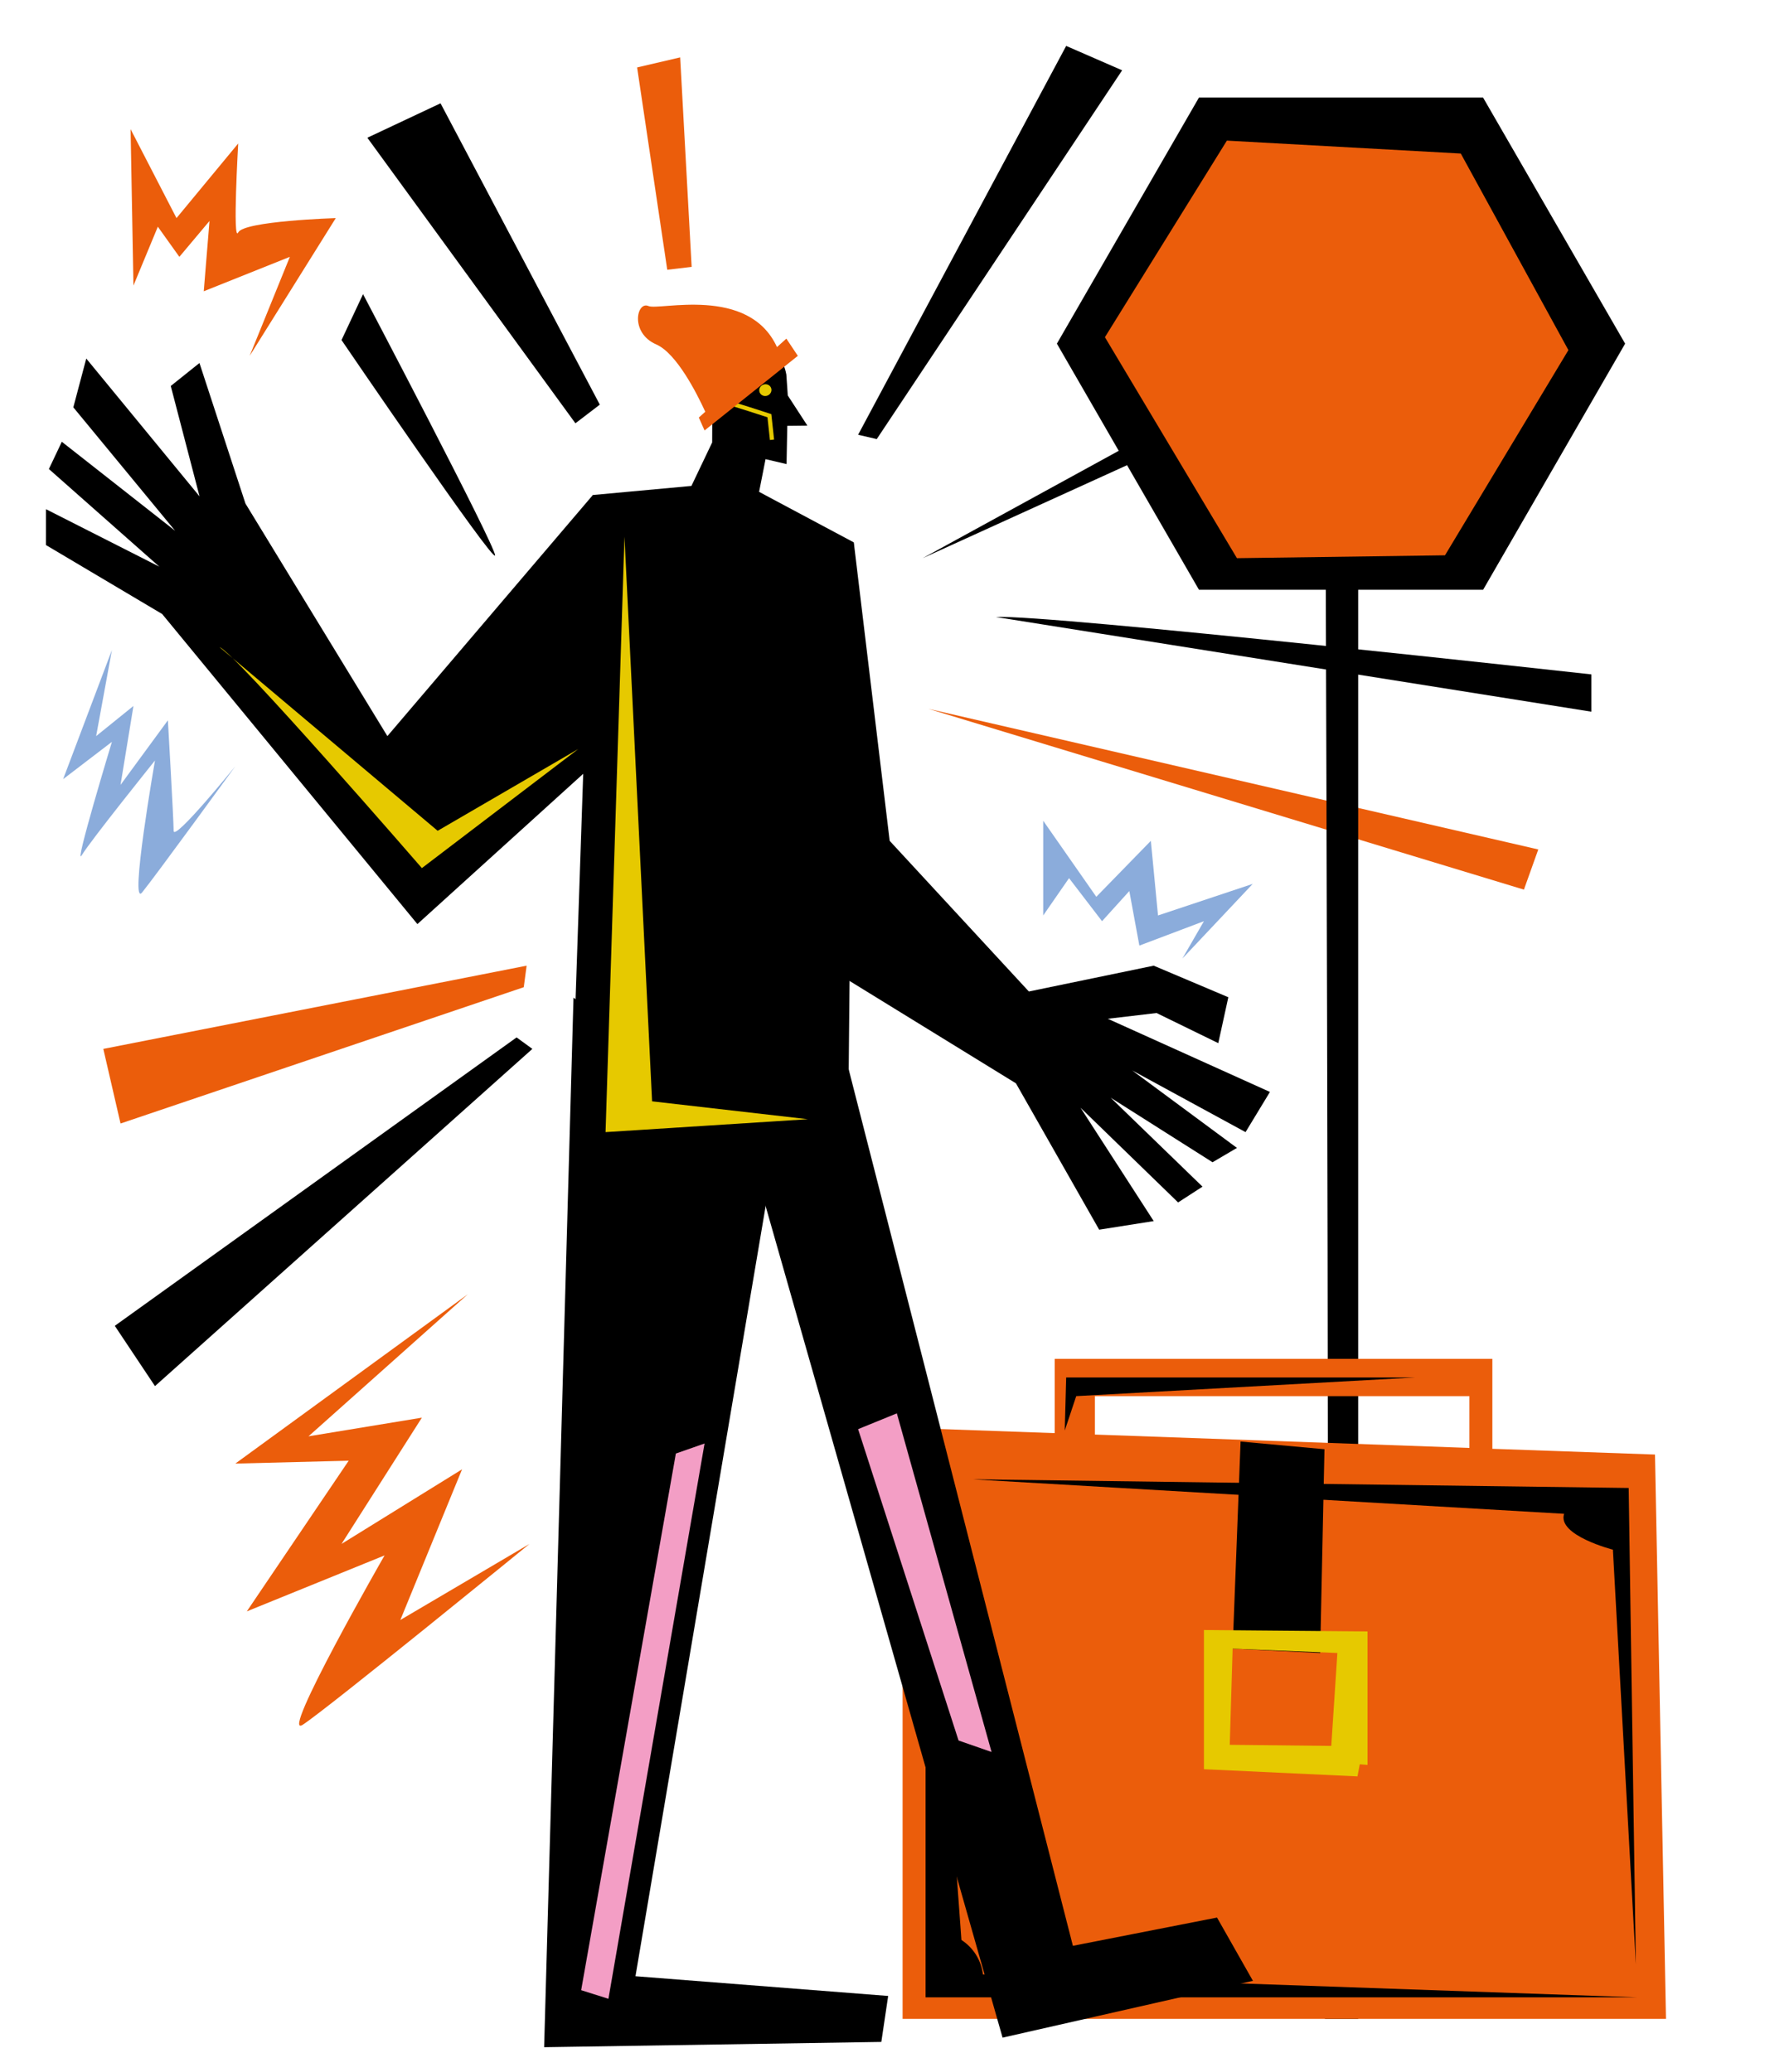
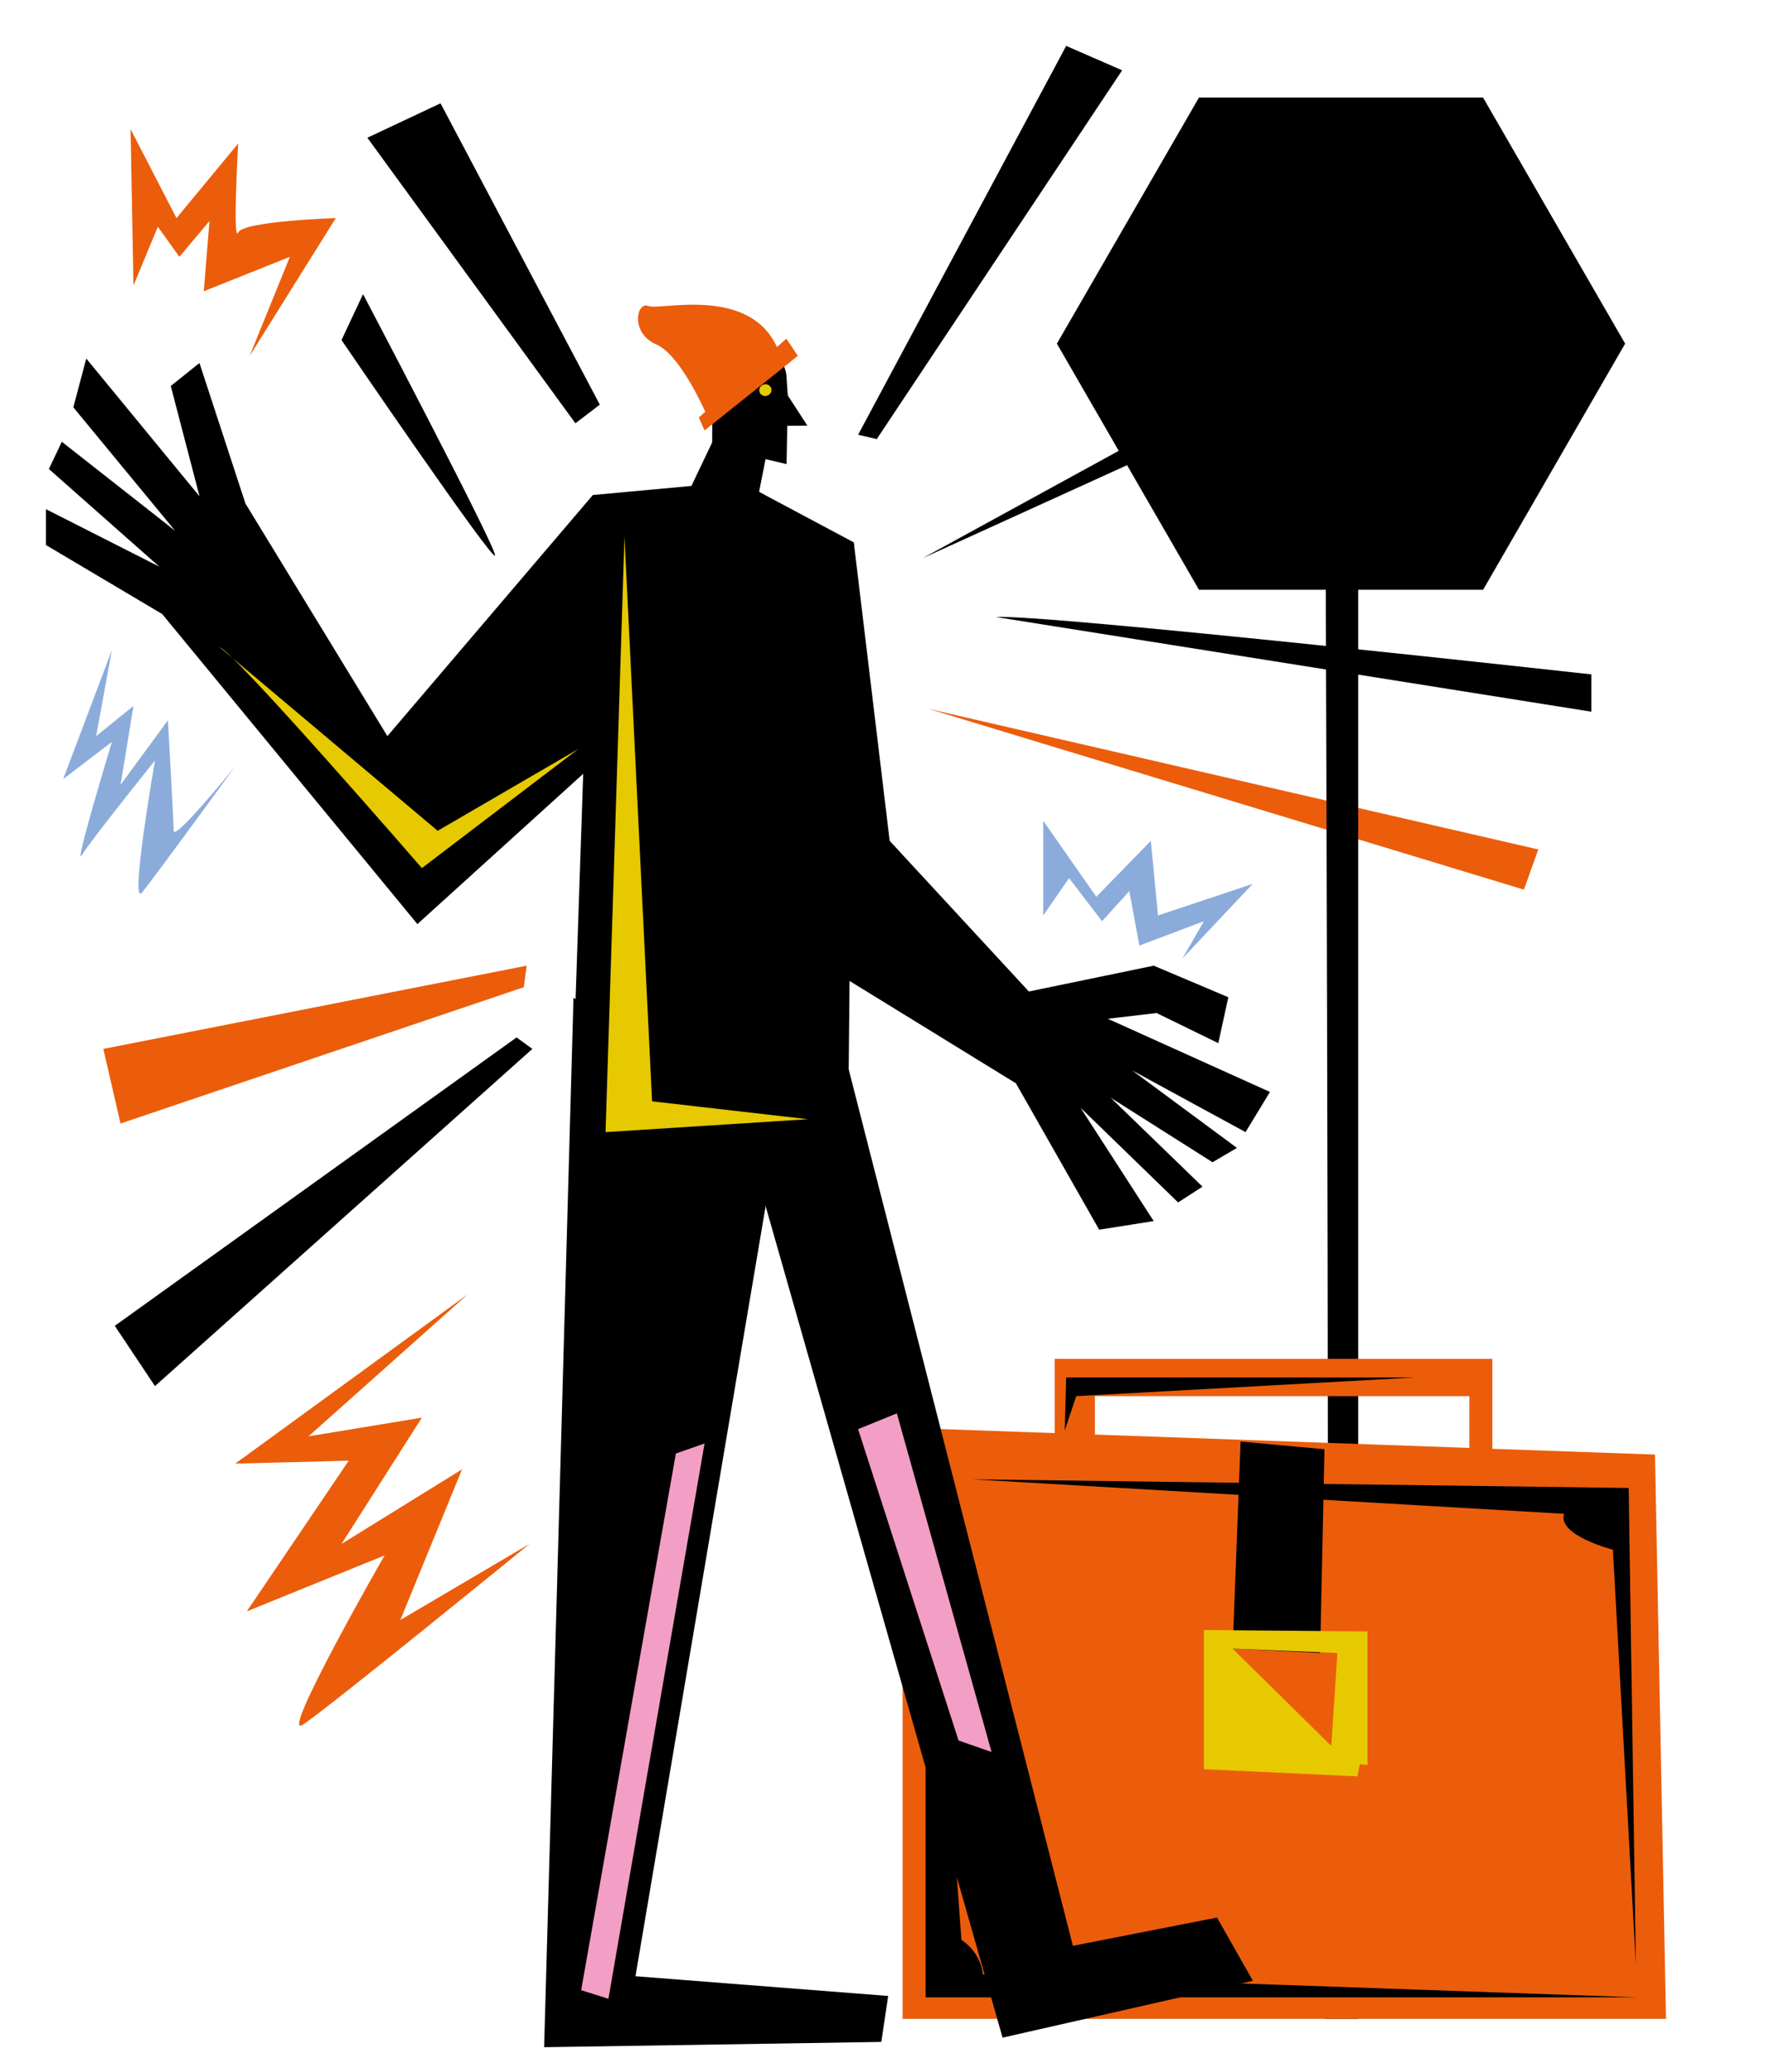
<svg xmlns="http://www.w3.org/2000/svg" id="Capa_1" data-name="Capa 1" viewBox="0 0 1230 1444">
  <title>Mesa de trabajo 25</title>
  <path d="M529,342.78,533.5,320l14.64,3.43.5-26.66,14-.16-13.65-21-1-14.54c-1.77-9.94-8-21.18-27.6-18.28-25.88,3.81-25.46,14.12-23.94,28.47l-.16,37.1-14.45,30.3L413,345,400,729,590.48,845.71,595,378Z" />
  <polygon points="647 494 1072 592 1062 620 647 494" fill="#eb5d0b" />
  <path d="M694,430c36-2,415,40,415,40v26Z" />
  <polygon points="643 389 1021 182 1032 212 643 389" />
  <path d="M1132.53,239.5l-99-171.5h-198l-99,171.5,99,171.5h88.39c1.17,335.63,3,996-.72,996h23.29V411h87.08Z" />
  <path d="M1153.33,1013.7l-113.33-4V947H735v51.78L629,995v412h532ZM763,973h261v36.09l-261-9.31Z" fill="#eb5d0b" />
  <path d="M645,1008v384h496l-456-16a33.43,33.43,0,0,0-15-24Z" />
  <path d="M682,1031l453,6,5,332-16-289s-39-10-34-25l-412-24" />
  <polygon points="742 997 743 960 986 960 750 973 742 997" />
  <polygon points="864.54 1004.65 859 1149 920 1152 923 1010 864.54 1004.65" />
-   <path d="M953,1137l-114-1v97l107,5,1.6-8.42,5.4.42Zm-94,12,73,3-4.26,64.76L857,1216Z" fill="#e6c900" />
+   <path d="M953,1137l-114-1v97l107,5,1.6-8.42,5.4.42Zm-94,12,73,3-4.26,64.76Z" fill="#e6c900" />
  <polygon points="498.86 718.83 606.32 1095.94 698.68 1420.08 873.14 1380.48 848.12 1336.38 747.68 1356.08 674.57 1070.26 584.98 720 498.86 718.83" />
  <ellipse cx="533.36" cy="271.91" rx="4.28" ry="4.08" transform="translate(-60.13 193.3) rotate(-19.47)" fill="#e6ca00" />
-   <path d="M538,306.5l-1.82-16.79s-27.9-9.11-29.18-9.1-.59-14.34-.59-14.34" fill="none" stroke="#e6ca00" stroke-miterlimit="10" stroke-width="2.92" />
  <polygon points="399.66 695.32 379.2 1426.74 614.18 1423.06 618.95 1391.02 442.85 1377.28 541.67 792.56 399.66 695.32" />
  <polygon points="625 985 691 1221 668 1213 598 996 625 985" fill="#f39ec5" />
  <polygon points="471 1013 405 1387 424 1393 491 1006 471 1013" fill="#f39ec5" />
-   <polygon points="770 235 862 389 1007 387 1093 244 1018 107 855 98 770 235" fill="#eb5d0b" />
  <polygon points="413.06 345.1 269.96 513.01 171.06 350.95 139 253 119 269 139.06 345.93 60.12 249.88 51.1 283.88 122.05 369.92 43.08 307.88 34.07 326.87 111.03 394.92 32.05 354.87 32.04 379.87 113.01 427.92 290.88 644.02 474.98 477.13 413.06 345.1" />
  <path d="M548,236l-6.53,5.89c-19.8-43.13-82-25.28-89.59-28.61-8.2-3.56-13,18.73,5.44,26.75,14.2,6.18,28.39,34.28,34.17,46.92L487,291l4,9,65-52Z" fill="#eb5d0b" />
  <polygon points="595 378 620 586 717 691 804 673 856 695 849 727 806 706 772 710 885 761 868 789 789 746 862 800 845 810 774 765 838 827 821 838 753 772 804 851 766 857 708 755 565 667 595 378" />
  <polygon points="360 723 80 924 108 966 371 731 360 723" />
  <polygon points="365 688 84 783 72 731 367 673 365 688" fill="#eb5d0b" />
  <polygon points="611 306 782 49 743 32 598 303 611 306" />
-   <polygon points="444 47 465 188 482 186 474 40 444 47" fill="#eb5d0b" />
  <polygon points="307 72 418 282 401 295 256 96 307 72" />
  <path d="M326,902,164,1020l79-2-71,105,96-39s-74,129-57,118,158-126,158-126l-90,53,43-105-84,52,56-88-79,13Z" fill="#eb5d0b" />
  <path d="M93,199,91,90l32,62,43-52s-4,70,0,62,68-10,68-10l-60,96,28-69-60,24,4-49-21,25-15-21Z" fill="#eb5d0b" />
  <path d="M78,453,44,543l34-26s-27,89-21,79,51-66,51-66-18,103-9,92,65-88,65-88-43,53-43,45-4-77-4-77L84,547l9-55L67,513Z" fill="#8bacdb" />
  <polygon points="727 638 727 572 764 625 802 586 807 638 873 616 824 668 839 642 794 659 787 621 768 642 745 612 727 638" fill="#8bacdb" />
  <path d="M238,237S345,394,345,387s-92-182-92-182Z" />
  <path d="M153,451c11,4,141,154,141,154l109-83-98,57Z" fill="#e6c900" />
  <polygon points="435.18 374.04 422 789 563 780 454.43 767.54 435.18 374.04" fill="#e6c900" />
</svg>